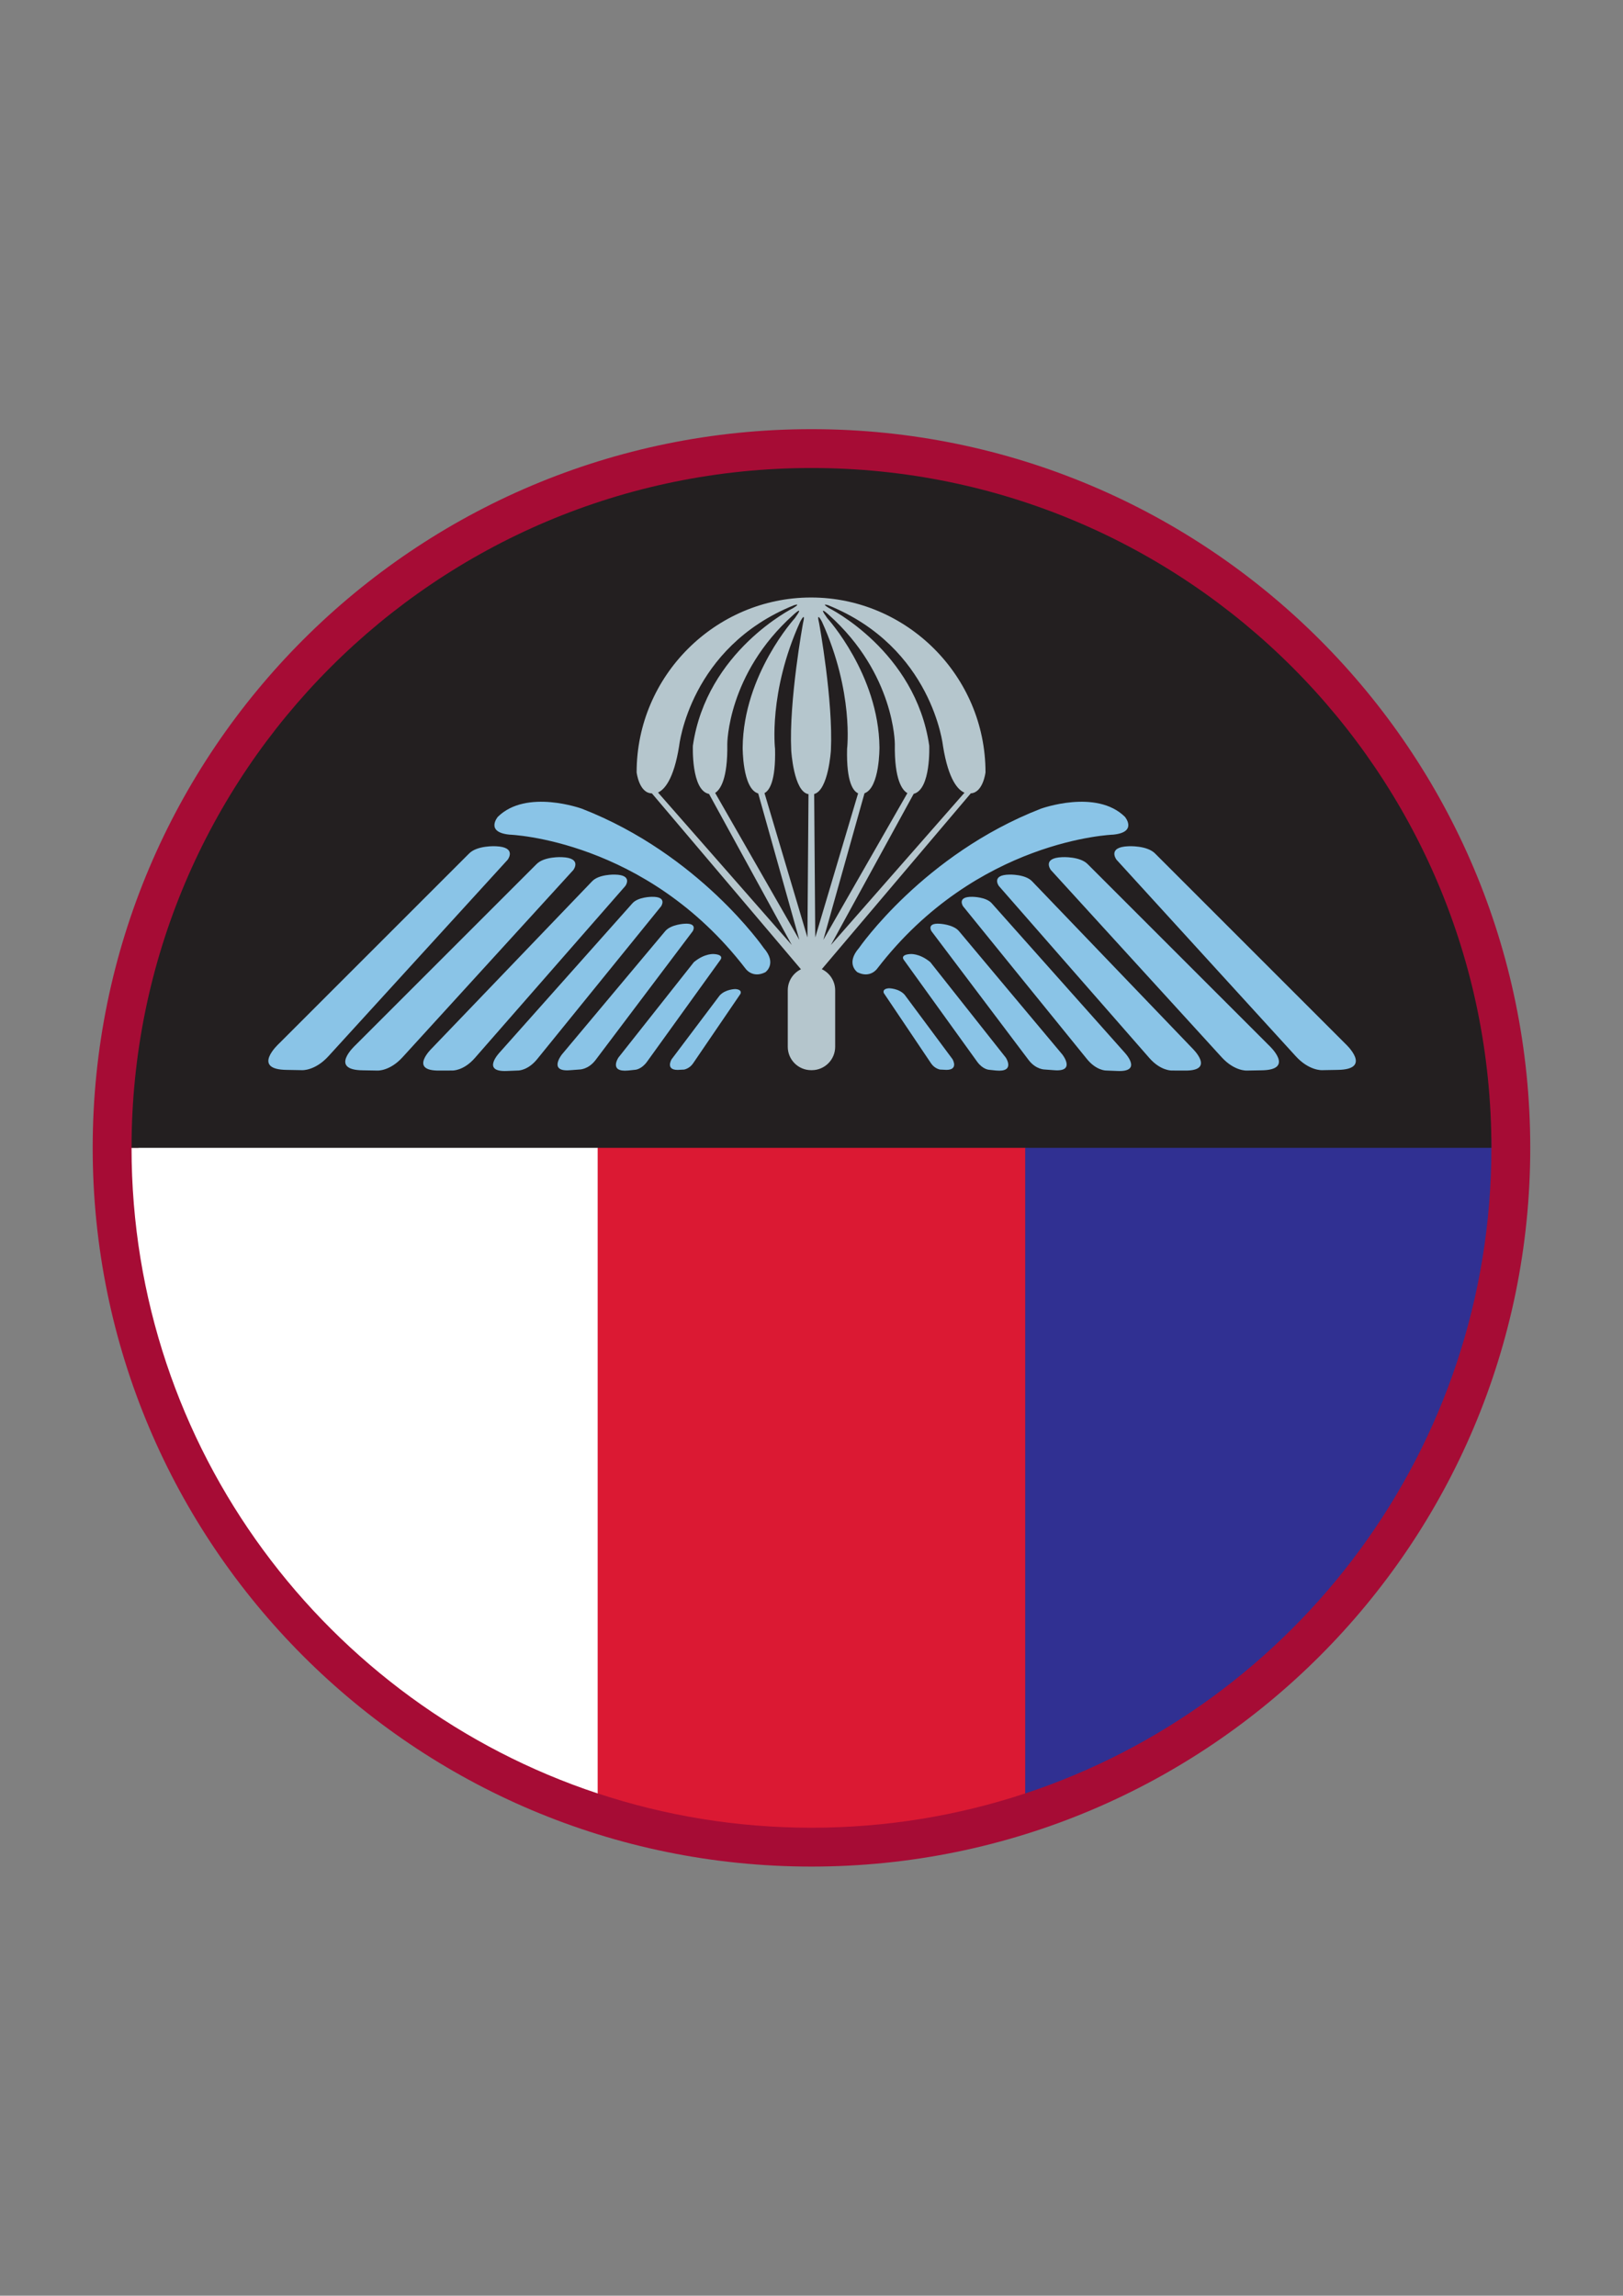
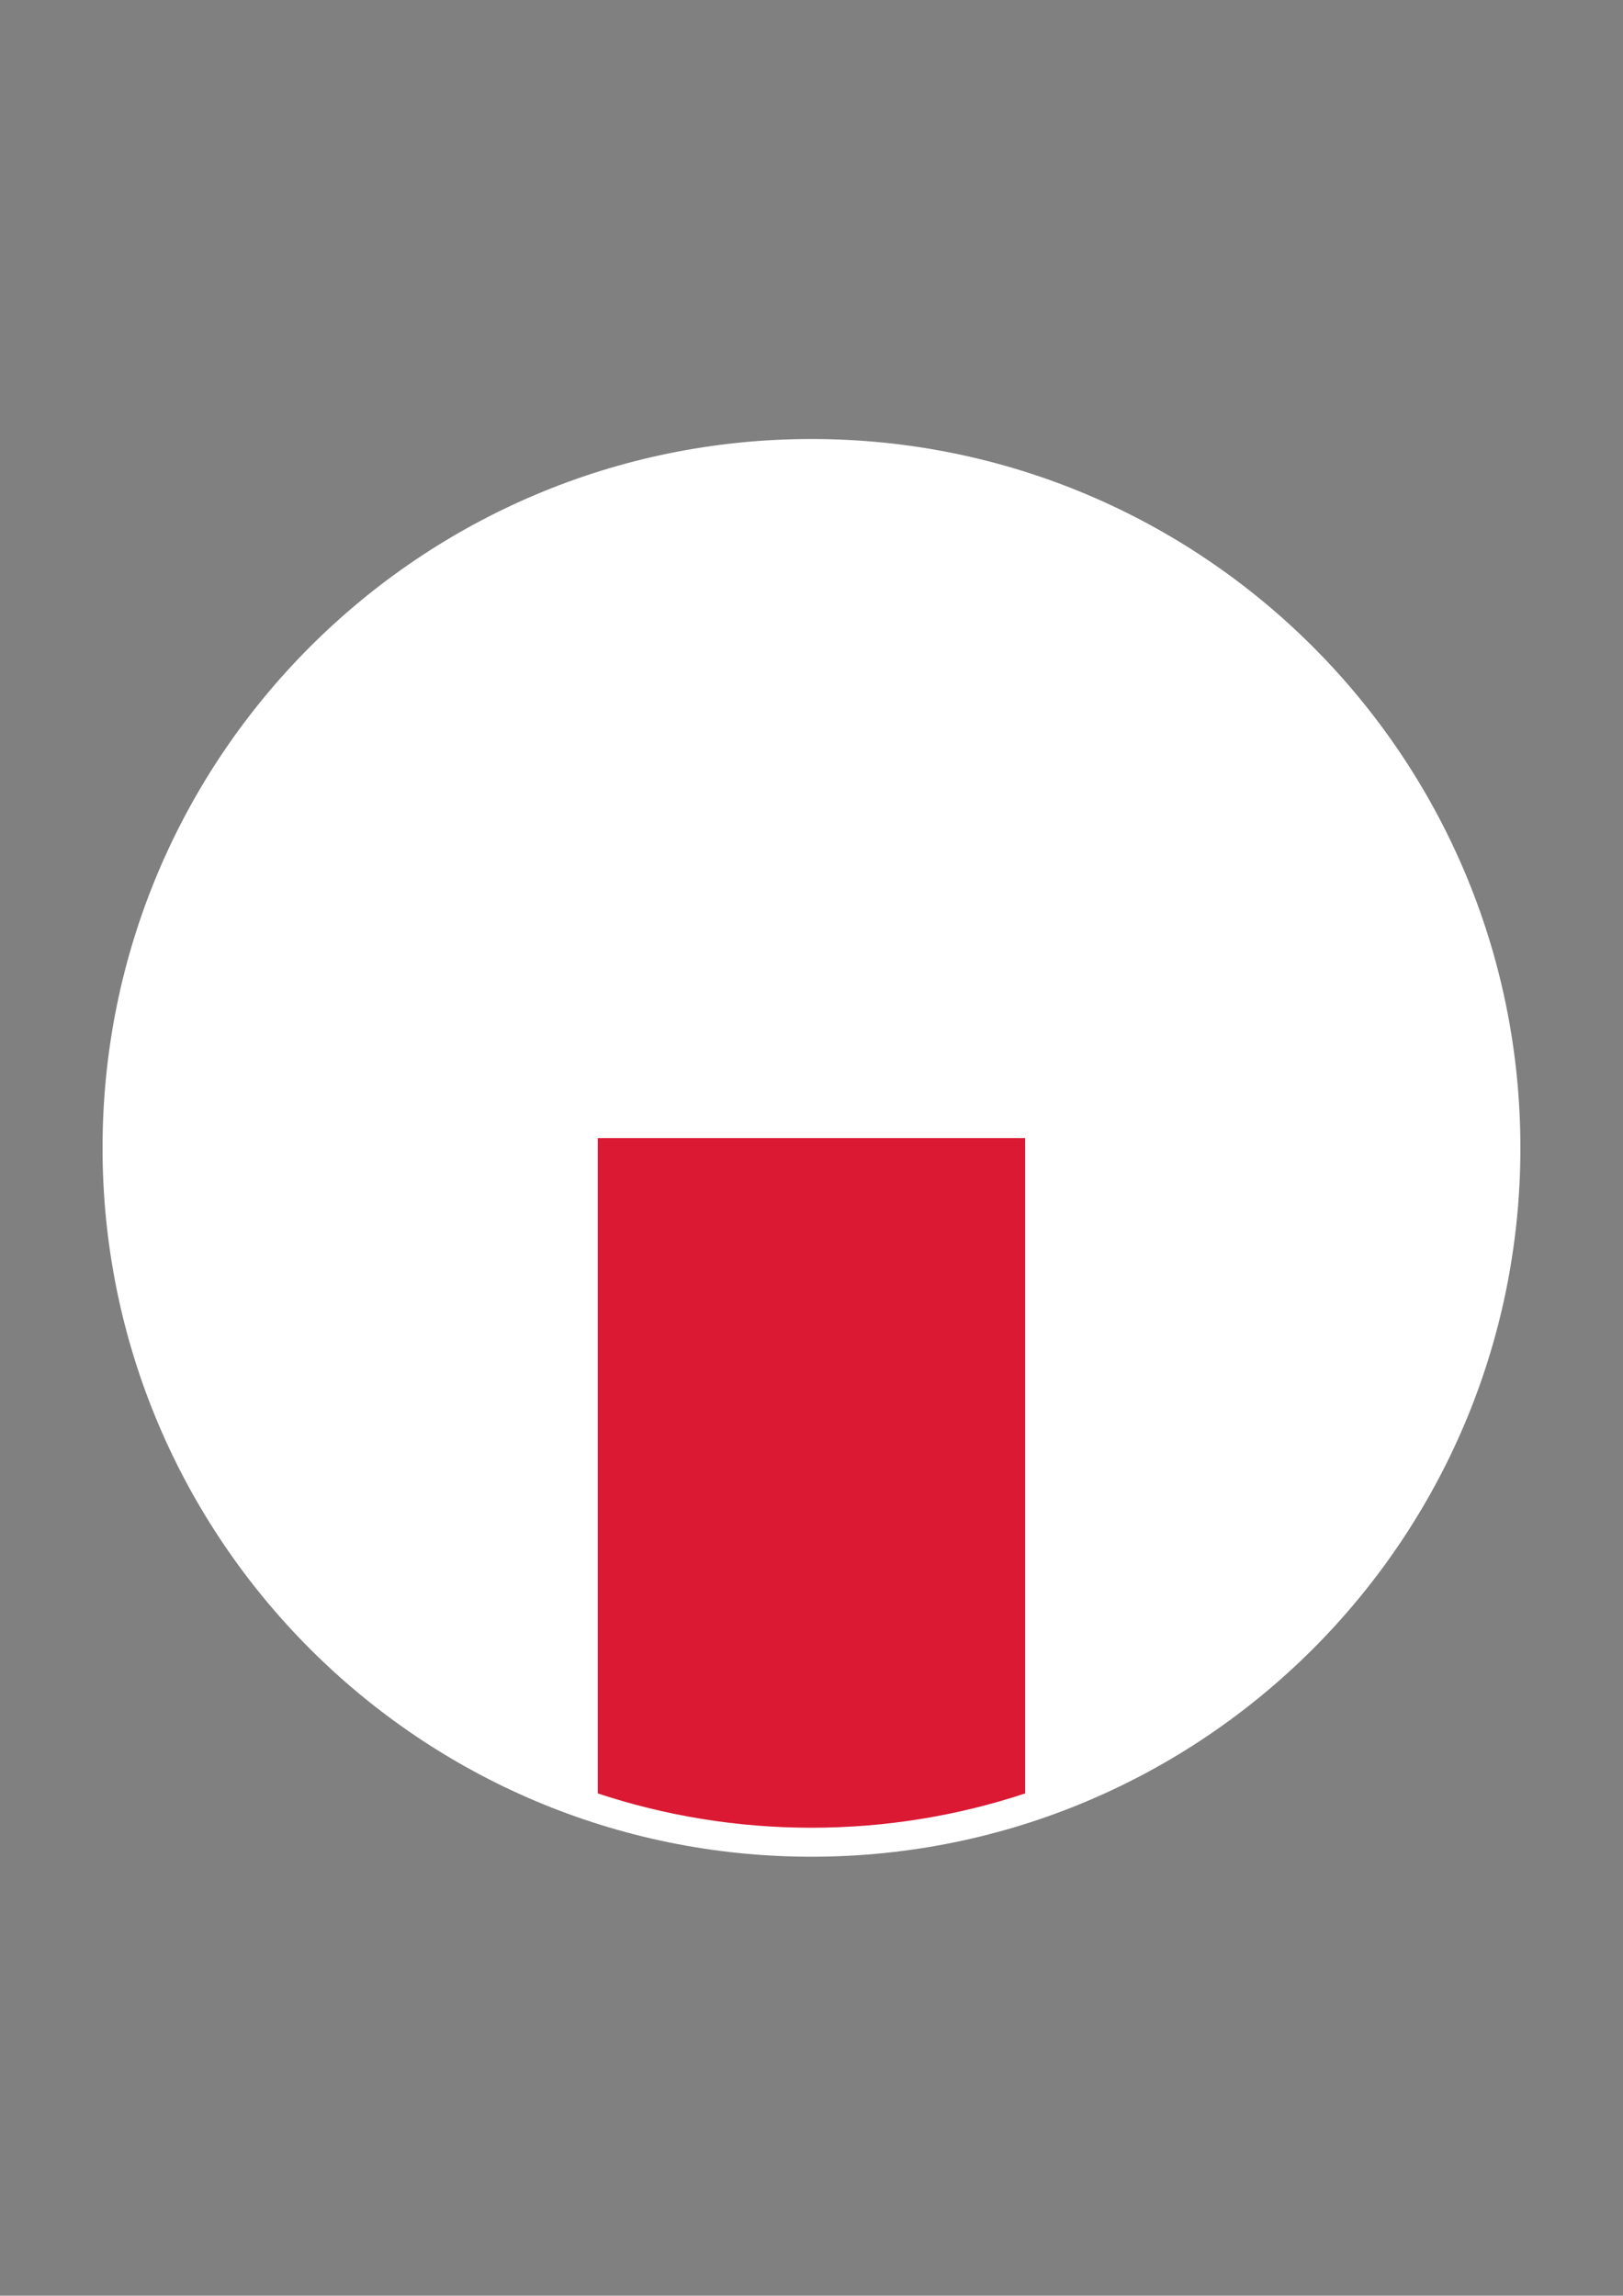
<svg xmlns="http://www.w3.org/2000/svg" version="1.1" width="595.22pt" height="842pt" viewBox="0 0 595.22 842">
  <rect x="0" y="0" width="595.22" height="842" fill="#808080" stroke="none" />
  <g enable-background="new">
    <path transform="matrix(1,0,0,-1,557.592,421.009)" d="M 0 0 C 0 -143.591 -116.402 -259.992 -259.992 -259.992 C -403.581 -259.992 -519.984 -143.591 -519.984 0 C -519.984 143.589 -403.581 259.991 -259.992 259.991 C -116.402 259.991 0 143.589 0 0 " fill="#ffffff" />
-     <path transform="matrix(1,0,0,-1,561.206,421.009)" d="M 0 0 C 0 -145.587 -118.021 -263.606 -263.606 -263.606 C -409.191 -263.606 -527.212 -145.587 -527.212 0 C -527.212 145.585 -409.191 263.605 -263.606 263.605 C -118.021 263.605 0 145.585 0 0 Z M -512.963 0 C -512.963 -110.338 -441.297 -203.938 -341.977 -236.793 L -341.976 0 L -17.219 0 C -17.219 136.191 -127.625 246.595 -263.815 246.595 C -400.007 246.595 -510.412 136.191 -510.412 0 L -512.963 0 " fill="#a60c35" />
-     <path transform="matrix(1,0,0,-1,546.956,421.009)" d="M 0 0 C 0 -110.338 -71.664 -203.938 -170.987 -236.793 L -170.987 3.6 L -.027 3.601 L 0 0 " fill="#303092" />
    <path transform="matrix(1,0,0,-1,375.97,657.787)" d="M 0 0 C -24.644 -8.157 -50.989 -12.58 -78.369 -12.58 C -105.75 -12.58 -132.096 -8.156 -156.741 .001 L -156.74 240.377 L 0 240.377 L 0 0 " fill="#db1933" />
-     <path transform="matrix(1,0,0,-1,190.987,291.334)" d="M 0 0 C 45.564 0 90.824 -45.499 94.125 -63.975 C 85.169 -75.895 77.221 -88.723 62.567 -102.952 C 46.025 -105.911 23.659 -105.375 4.125 -105.375 C -41.439 -105.375 -98.475 -110.277 -97.5 -99.225 C -81.375 -73.173 -36.563 -27.9 0 0 Z M 213.195 0 C 167.632 0 122.371 -45.499 119.07 -63.975 C 128.026 -75.895 135.974 -88.723 150.628 -102.952 C 167.17 -105.911 189.537 -105.375 209.07 -105.375 C 254.634 -105.375 311.671 -110.277 310.696 -99.225 C 294.57 -73.173 249.759 -27.9 213.195 0 " fill="#8ac4e7" fill-rule="evenodd" />
-     <path transform="matrix(1,0,0,-1,290.58,355.054)" d="M 0 0 L -52.574 62.047 C -58.227 63.051 -59.208 71.516 -59.211 71.542 L -59.228 71.783 C -59.228 90.015 -51.798 106.51 -39.882 118.481 C -27.895 130.524 -11.359 137.984 6.724 138.021 L 6.724 138.029 L 7.019 138.029 L 7.019 138.021 C 25.101 137.984 41.637 130.524 53.624 118.481 C 65.539 106.511 72.969 90.015 72.969 71.783 L 72.952 71.534 C 72.95 71.509 72.002 63.296 66.555 62.092 L 13.984 .048 C 14.84 -.666 15.583 -1.513 16.182 -2.46 C 17.23 -4.116 17.837 -6.073 17.837 -8.164 L 17.837 -28.886 C 17.837 -31.84 16.639 -34.514 14.703 -36.45 C 12.767 -38.386 10.092 -39.584 7.139 -39.584 L 6.9 -39.584 C 3.946 -39.584 1.271 -38.386 -.664 -36.45 C -2.6 -34.515 -3.797 -31.84 -3.797 -28.886 L -3.797 -8.164 C -3.797 -6.095 -3.198 -4.152 -2.163 -2.499 C -1.573 -1.557 -.842 -.714 0 0 " fill="#b5c6cd" />
-     <path transform="matrix(1,0,0,-1,546.956,421.009)" d="M 0 0 L -498.713 0 C -498.713 137.715 -387.073 249.356 -249.356 249.356 C -111.642 249.356 0 137.715 0 0 Z M -275.415 56.464 C -275.415 56.464 -274.543 58.049 -277.267 58.24 C -277.267 58.24 -280.883 58.233 -283.018 55.903 L -300.65 32.488 C -300.65 32.488 -303.358 28.039 -297.384 28.651 L -296.074 28.714 C -296.074 28.714 -294.096 29.043 -292.789 30.968 L -275.415 56.464 Z M -282.7 69.037 C -282.7 69.037 -281.316 70.798 -285.05 71.084 C -285.05 71.084 -288.393 71.493 -292.475 68.127 L -320.16 33.107 C -320.16 33.107 -323.791 27.68 -316.578 28.367 L -313.946 28.646 C -313.946 28.646 -311.679 28.79 -309.651 31.615 L -282.7 69.037 Z M -292.908 79.471 C -292.908 79.471 -290.997 82.474 -295.828 82.213 C -295.828 82.213 -300.786 82.005 -302.938 79.556 L -340.888 34.257 C -340.888 34.257 -346.015 27.799 -337.886 28.483 L -334.51 28.733 C -334.51 28.733 -331.252 28.649 -328.542 32.208 L -292.908 79.471 Z M -304.491 88.612 C -304.491 88.612 -302.059 92.2 -307.916 92.079 C -307.916 92.079 -313.051 92.075 -315.105 89.608 L -363.558 35.167 C -363.558 35.167 -370.823 27.705 -360.954 28.204 L -356.857 28.371 C -356.857 28.371 -353.335 28.356 -349.916 32.588 L -304.491 88.612 Z M -317.619 96.054 C -317.619 96.054 -314.64 100.113 -321.449 100.23 C -321.449 100.23 -327.41 100.446 -329.905 97.67 L -388.539 36.548 C -388.539 36.548 -397.299 28.198 -385.815 28.349 L -381.051 28.366 C -381.051 28.366 -376.964 28.195 -372.806 32.961 L -317.619 96.054 Z M -336.698 101.905 C -336.698 101.905 -333.302 106.336 -340.846 106.62 C -340.846 106.62 -347.448 106.997 -350.277 103.979 L -416.666 37.591 C -416.666 37.591 -426.568 28.536 -413.835 28.442 L -408.555 28.349 C -408.555 28.349 -404.029 28.066 -399.313 33.254 L -336.698 101.905 Z M -360.775 105.679 C -360.775 105.679 -357.213 110.331 -365.13 110.627 C -365.13 110.627 -372.056 111.023 -375.024 107.856 L -444.686 38.195 C -444.686 38.195 -455.077 28.695 -441.718 28.596 L -436.176 28.497 C -436.176 28.497 -431.427 28.2 -426.478 33.642 L -360.775 105.679 Z M -360.082 114.882 C -360.082 114.882 -310.062 113.249 -273.551 65.753 C -273.551 65.753 -271.027 62.042 -266.276 64.416 C -266.276 64.416 -261.825 67.534 -266.87 73.321 C -266.87 73.321 -290.47 107.609 -333.514 124.381 C -333.514 124.381 -353.849 131.801 -364.387 121.413 C -364.387 121.413 -369.136 115.773 -360.082 114.882 Z M -232.251 130.037 L -247.97 77.182 L -248.365 129.781 C -243.135 131.178 -242.234 145.754 -242.234 145.754 C -241.344 164.01 -246.538 192.361 -246.538 192.361 C -247.726 197.259 -245.5 192.953 -245.5 192.953 C -233.774 167.127 -236.297 146.348 -236.297 146.348 C -236.592 134.055 -234.02 130.821 -232.251 130.037 Z M -214.18 130.107 L -245.003 76.291 L -229.907 130.059 C -224.288 132.062 -224.423 146.941 -224.423 146.941 C -224.72 173.658 -243.569 194.29 -243.569 194.29 C -247.43 199.634 -242.976 195.477 -242.976 195.477 C -218.783 173.807 -218.783 148.129 -218.783 148.129 C -218.991 134.82 -215.994 131.126 -214.18 130.107 Z M -193.232 130.27 L -242.231 74.41 L -211.867 129.854 C -205.492 131.47 -206.167 147.535 -206.167 147.535 C -211.214 182.267 -242.976 198.001 -242.976 198.001 C -246.093 199.931 -243.272 199.04 -243.272 199.04 C -204.978 183.604 -201.12 147.387 -201.12 147.387 C -199.093 134.746 -195.499 131.203 -193.232 130.27 Z M -307.882 130.022 L -253.216 65.506 C -256.076 64.117 -258.048 61.185 -258.048 57.792 L -258.048 37.07 C -258.048 32.334 -254.211 28.498 -249.477 28.498 L -249.238 28.498 C -244.506 28.498 -240.666 32.334 -240.666 37.07 L -240.666 57.792 C -240.666 61.211 -242.67 64.164 -245.567 65.539 L -190.923 130.03 C -186.395 130.297 -185.533 137.738 -185.533 137.738 C -185.533 173.152 -214.478 201.787 -249.358 201.859 L -249.652 201.859 C -284.534 201.787 -313.479 173.152 -313.479 137.738 C -313.479 137.738 -312.591 130.072 -307.882 130.022 Z M -286.921 129.806 L -256.578 74.411 L -305.634 130.333 C -303.36 131.357 -299.875 135.014 -297.892 147.387 C -297.892 147.387 -294.032 183.604 -255.739 199.04 C -255.739 199.04 -252.919 199.931 -256.036 198.001 C -256.036 198.001 -287.799 182.267 -292.846 147.535 C -292.846 147.535 -293.535 131.101 -286.921 129.806 Z M -268.884 129.987 L -253.809 76.29 L -284.682 130.195 C -282.859 131.332 -280.027 135.177 -280.229 148.129 C -280.229 148.129 -280.229 173.807 -256.036 195.477 C -256.036 195.477 -251.583 199.634 -255.441 194.29 C -255.441 194.29 -274.292 173.658 -274.589 146.941 C -274.589 146.941 -274.729 131.674 -268.884 129.987 Z M -137.477 105.679 L -71.775 33.642 C -66.828 28.2 -62.079 28.497 -62.079 28.497 L -56.535 28.596 C -43.178 28.695 -53.569 38.195 -53.569 38.195 L -123.228 107.856 C -126.198 111.023 -133.125 110.627 -133.125 110.627 C -141.039 110.331 -137.477 105.679 -137.477 105.679 Z M -138.704 114.882 C -129.65 115.773 -134.399 121.413 -134.399 121.413 C -144.937 131.801 -165.272 124.381 -165.272 124.381 C -208.316 107.609 -231.916 73.321 -231.916 73.321 C -236.962 67.534 -232.508 64.416 -232.508 64.416 C -227.759 62.042 -225.236 65.753 -225.236 65.753 C -188.722 113.249 -138.704 114.882 -138.704 114.882 Z M -161.556 101.905 L -98.941 33.254 C -94.225 28.066 -89.698 28.349 -89.698 28.349 L -84.417 28.442 C -71.686 28.536 -81.588 37.591 -81.588 37.591 L -147.977 103.979 C -150.806 106.997 -157.407 106.62 -157.407 106.62 C -164.951 106.336 -161.556 101.905 -161.556 101.905 Z M -180.635 96.054 L -125.446 32.961 C -121.29 28.195 -117.205 28.366 -117.205 28.366 L -112.437 28.349 C -100.956 28.198 -109.715 36.548 -109.715 36.548 L -168.348 97.67 C -170.843 100.446 -176.805 100.23 -176.805 100.23 C -183.614 100.113 -180.635 96.054 -180.635 96.054 Z M -193.763 88.612 L -148.338 32.588 C -144.916 28.356 -141.397 28.371 -141.397 28.371 L -137.299 28.204 C -127.432 27.705 -134.695 35.167 -134.695 35.167 L -183.149 89.608 C -185.204 92.075 -190.337 92.079 -190.337 92.079 C -196.194 92.2 -193.763 88.612 -193.763 88.612 Z M -205.345 79.471 L -169.712 32.208 C -167.002 28.649 -163.744 28.733 -163.744 28.733 L -160.368 28.483 C -152.239 27.799 -157.366 34.257 -157.366 34.257 L -195.315 79.556 C -197.467 82.005 -202.426 82.213 -202.426 82.213 C -207.256 82.474 -205.345 79.471 -205.345 79.471 Z M -215.553 69.037 L -188.604 31.615 C -186.574 28.79 -184.306 28.646 -184.306 28.646 L -181.675 28.367 C -174.461 27.68 -178.094 33.107 -178.094 33.107 L -205.779 68.127 C -209.86 71.493 -213.203 71.084 -213.203 71.084 C -216.937 70.798 -215.553 69.037 -215.553 69.037 Z M -222.797 56.73 L -205.494 30.992 C -204.193 29.048 -202.218 28.72 -202.218 28.72 L -200.907 28.658 C -194.945 28.052 -197.642 32.542 -197.642 32.542 L -215.205 56.18 C -217.33 58.53 -220.945 58.53 -220.945 58.53 C -223.664 58.331 -222.797 56.73 -222.797 56.73 Z M -250.446 129.733 L -250.84 77.181 L -266.585 130.121 C -264.826 131.041 -262.429 134.457 -262.714 146.348 C -262.714 146.348 -265.238 167.127 -253.512 192.953 C -253.512 192.953 -251.286 197.259 -252.473 192.361 C -252.473 192.361 -257.669 164.01 -256.778 145.754 C -256.778 145.754 -255.892 130.564 -250.446 129.733 " fill="#231f20" />
  </g>
</svg>